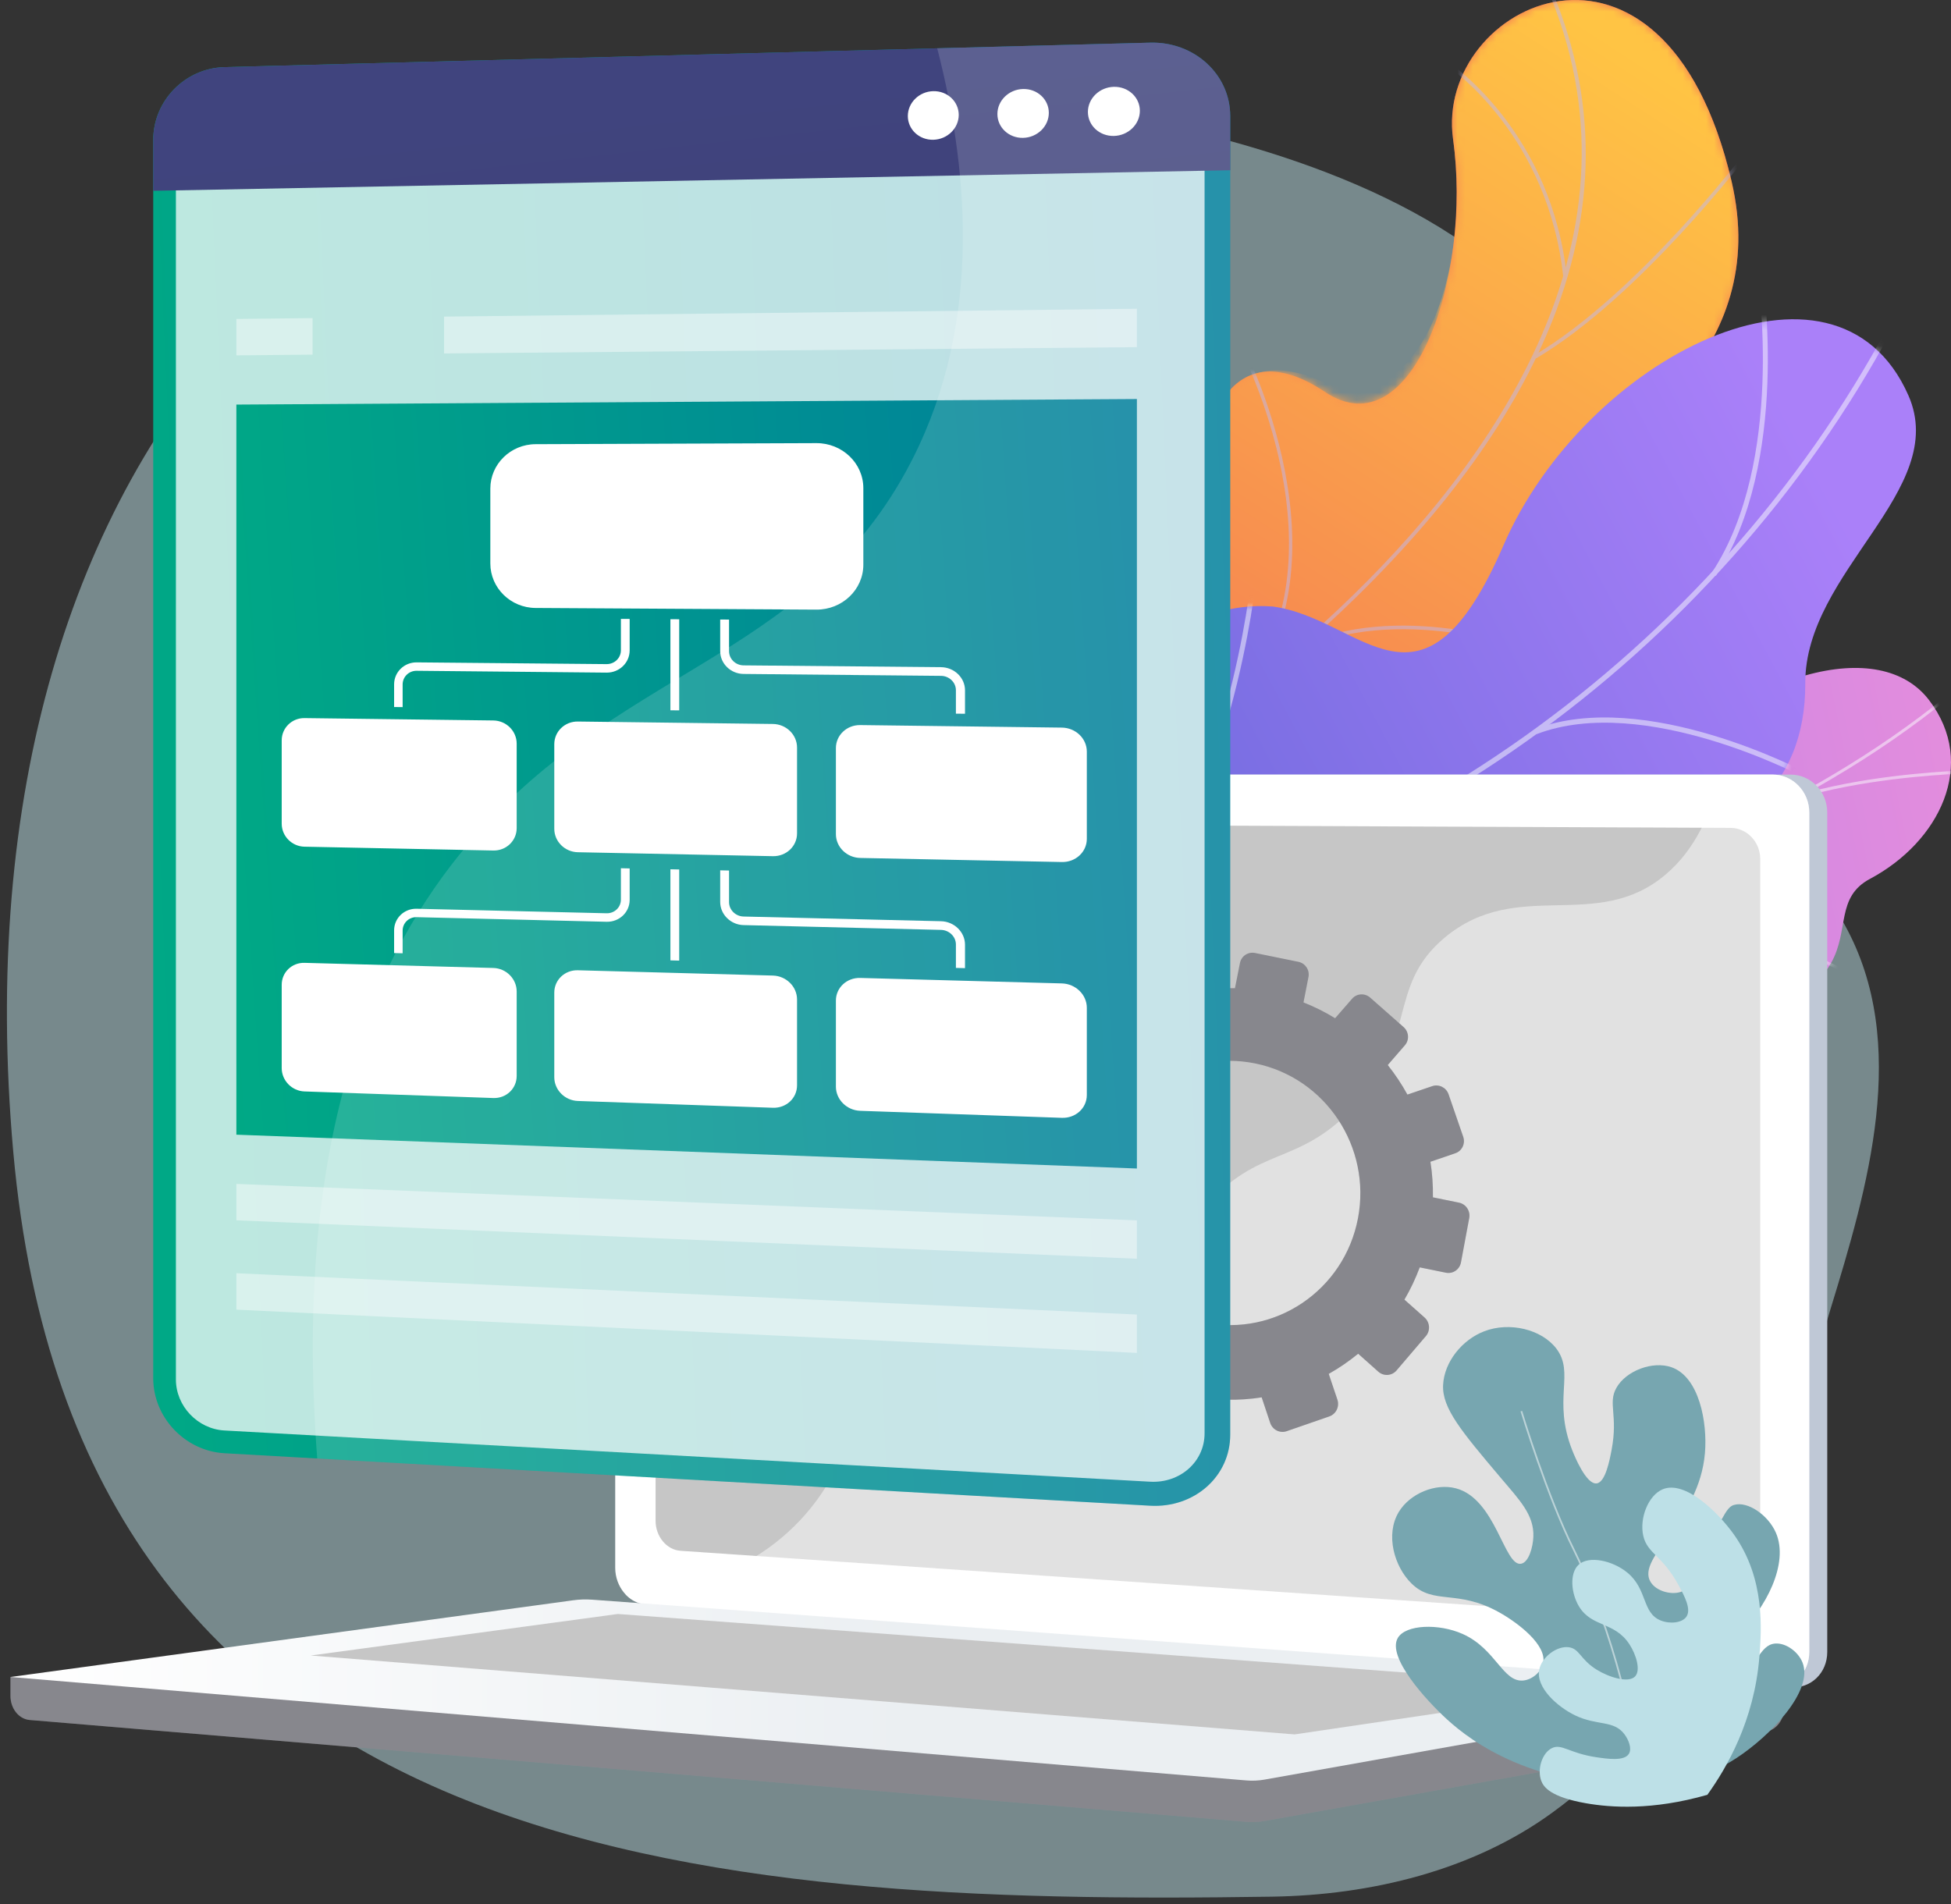
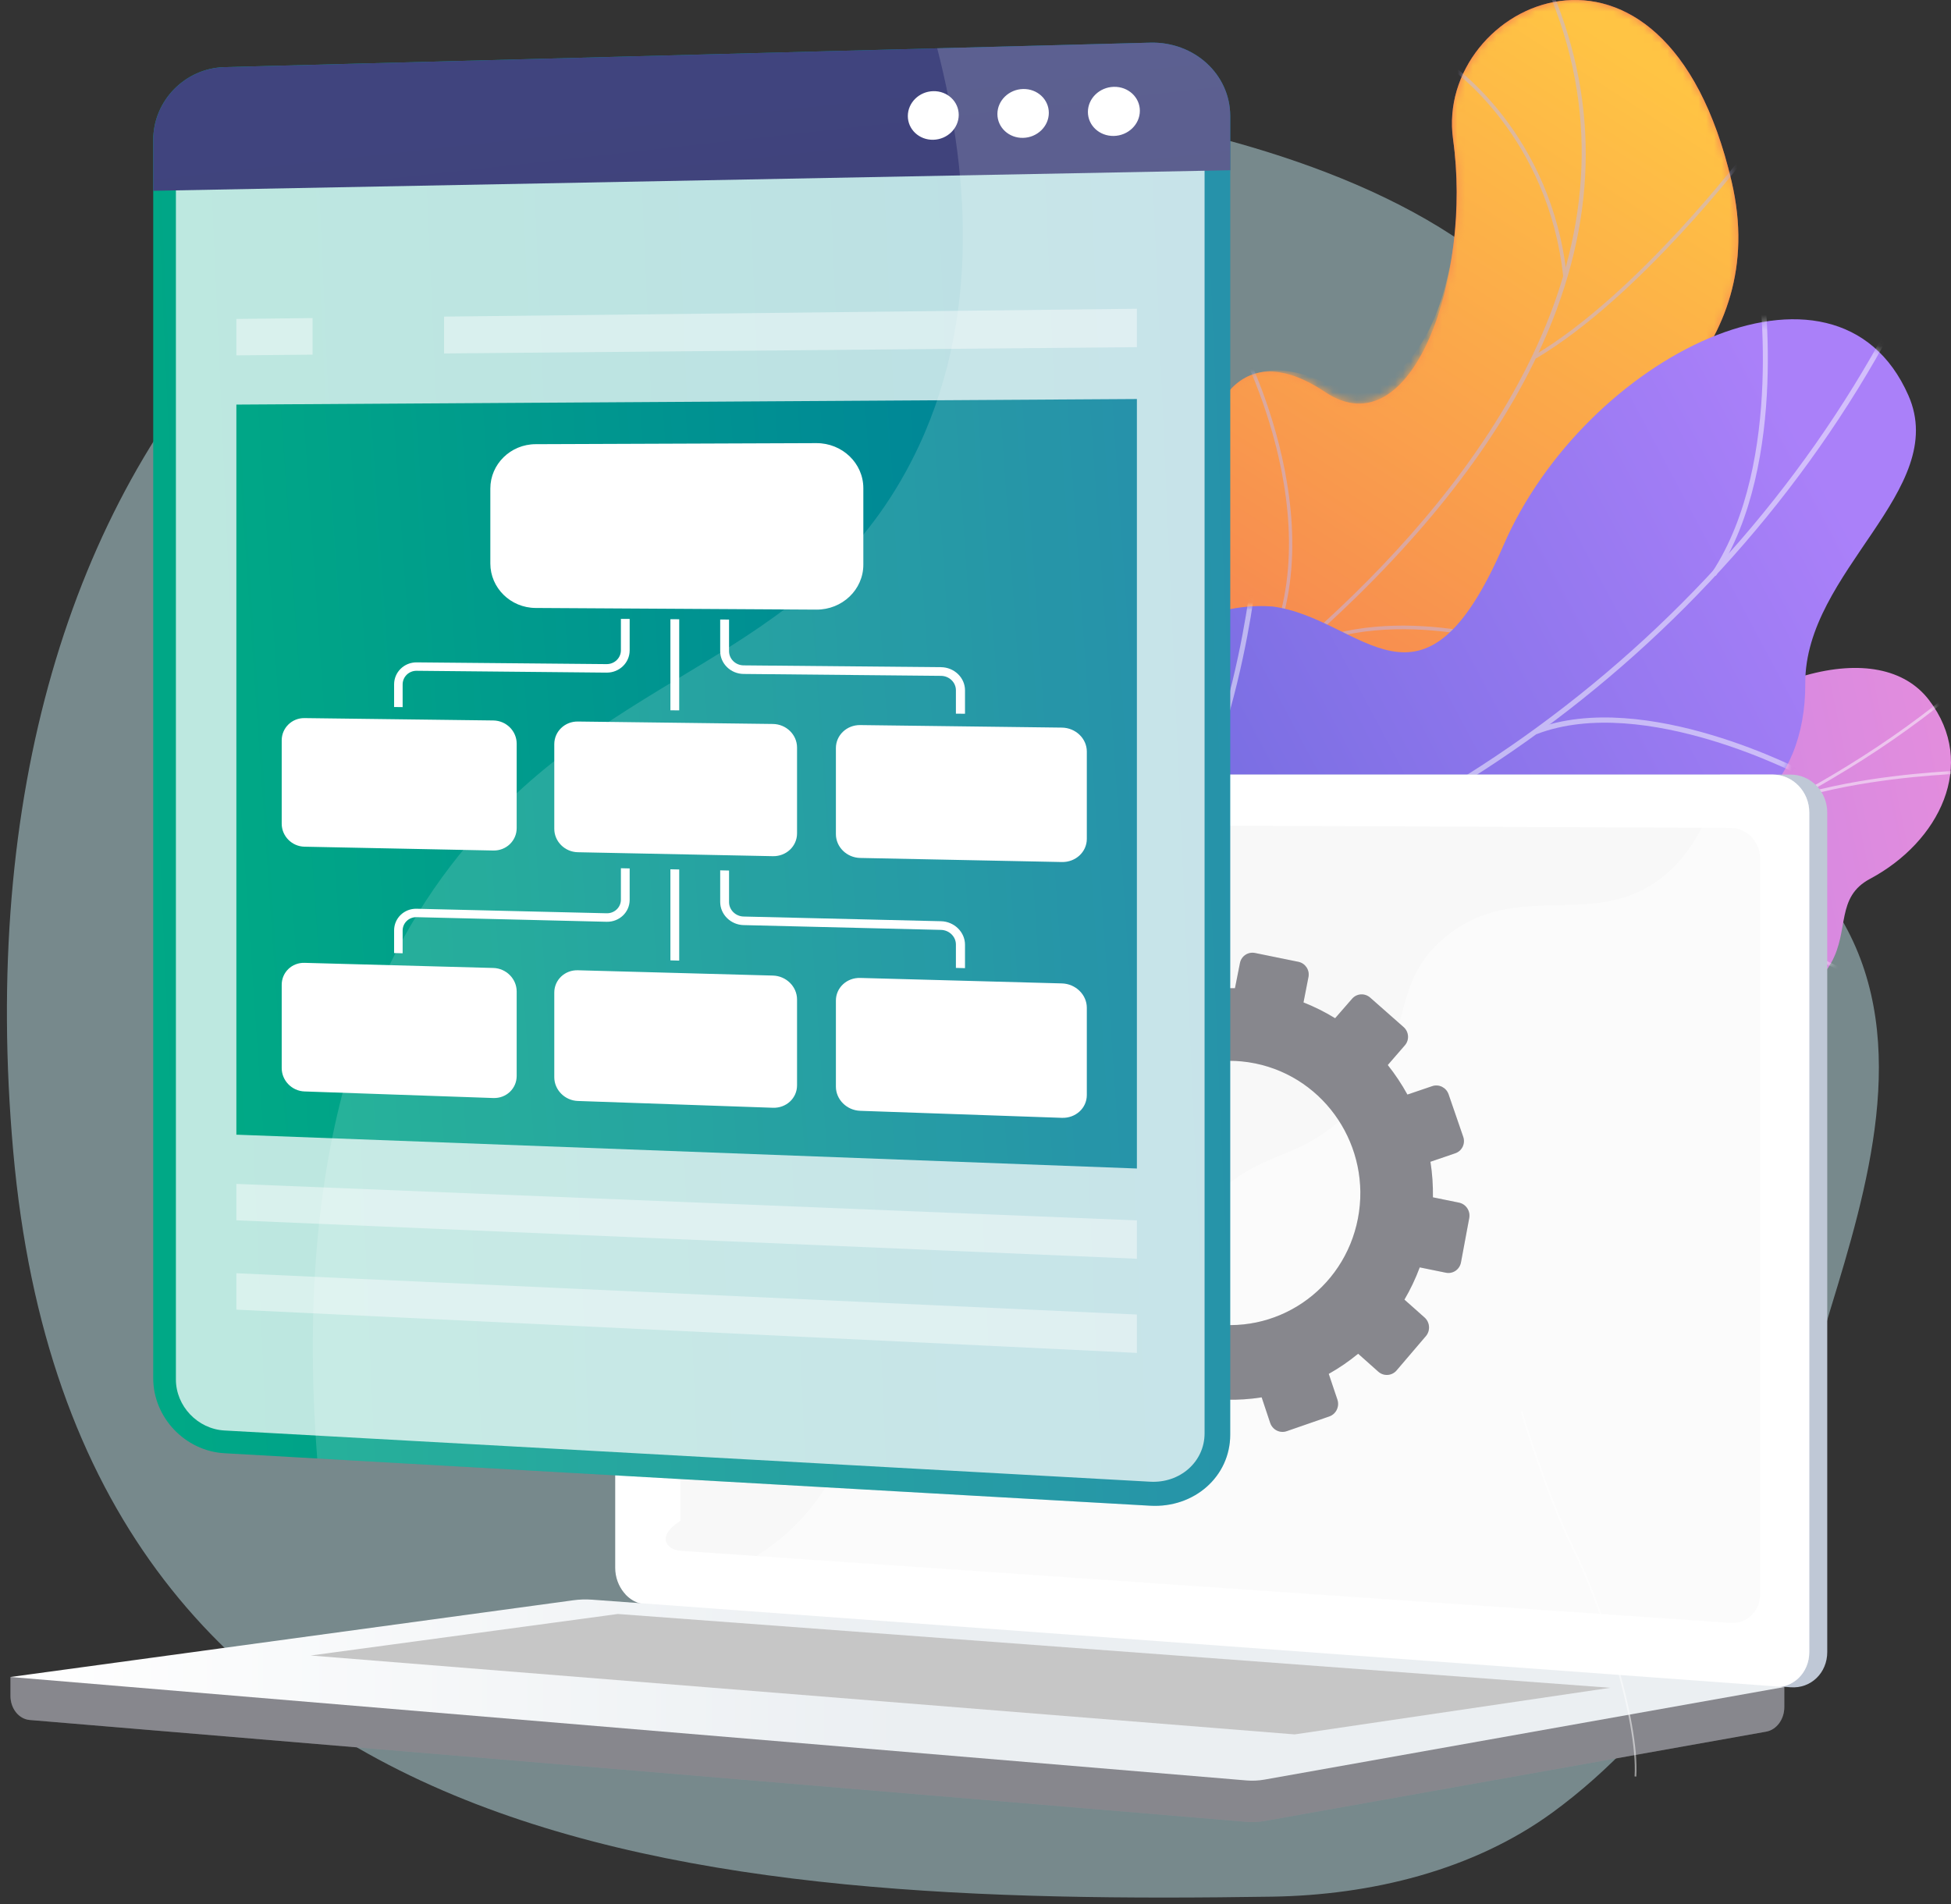
<svg xmlns="http://www.w3.org/2000/svg" width="251" height="245" viewBox="0 0 251 245" fill="none">
  <rect x="0" y="0" width="251" height="245" fill="#333333" stroke="none" />
  <path d="M126.184 12.549C126.184 12.549 208.242 17.53 206.22 63.922C205.64 77.222 208.953 90.534 218.709 100.458C224.834 106.689 233.009 111.23 237.312 118.972C245.818 134.277 240.218 152.993 235.527 168.339C230.865 183.593 227.818 199.63 218.725 213.206C213.753 220.629 207.04 227.884 199.681 233.238C189.472 240.667 176.362 243.837 163.639 244.032C90.579 245.148 9.874 239.994 1.702 148.15C-6.471 56.306 47.883 0.591 126.184 12.549Z" fill="#BDE0E7" fill-opacity="0.5" />
  <path d="M134.78 117.461L121.306 100.078C121.306 100.078 127.686 89.893 137.281 89.275C156.858 88.014 154.387 70.956 154.421 63.656C154.472 52.648 159.318 42.97 170.485 50.441C181.652 57.912 189.418 35.686 186.938 17.896C184.512 0.488 214.057 -13.871 222.769 23.325C227.972 45.539 208.598 56.446 200.124 64.279C191.65 72.113 201.374 86.21 186.688 90.189C174.144 93.588 161.412 91.441 159.334 102.222C157.256 113.004 150.406 119.262 134.78 117.461Z" fill="url(#paint0_linear_1928_4625)" />
  <mask id="mask0_1928_4625" style="mask-type:luminance" maskUnits="userSpaceOnUse" x="121" y="0" width="103" height="118">
    <path d="M134.78 117.461L121.306 100.078C121.306 100.078 127.686 89.893 137.281 89.275C156.858 88.014 154.387 70.956 154.421 63.656C154.472 52.648 159.318 42.97 170.485 50.441C181.652 57.912 189.418 35.686 186.938 17.896C184.512 0.488 214.057 -13.871 222.769 23.325C227.972 45.539 208.598 56.446 200.124 64.279C191.65 72.113 201.374 86.21 186.688 90.189C174.144 93.588 161.412 91.441 159.334 102.222C157.256 113.004 150.406 119.262 134.78 117.461Z" fill="white" />
  </mask>
  <g mask="url(#mask0_1928_4625)">
    <path d="M134.78 117.461L121.306 100.078C121.306 100.078 127.686 89.893 137.281 89.275C156.858 88.014 154.387 70.956 154.421 63.656C154.472 52.648 159.06 44.259 169.941 49.014C182.253 54.395 189.418 35.686 186.938 17.896C184.512 0.488 214.057 -13.871 222.769 23.325C227.972 45.539 208.598 56.446 200.124 64.279C191.65 72.113 201.374 86.21 186.688 90.189C174.144 93.588 161.412 91.441 159.334 102.222C157.256 113.004 150.406 119.262 134.78 117.461Z" fill="url(#paint1_linear_1928_4625)" />
  </g>
  <mask id="mask1_1928_4625" style="mask-type:luminance" maskUnits="userSpaceOnUse" x="121" y="0" width="103" height="118">
    <path d="M134.78 117.461L121.306 100.078C121.306 100.078 127.686 89.893 137.281 89.275C156.858 88.014 154.387 70.956 154.421 63.656C154.472 52.648 159.318 42.97 170.485 50.441C181.652 57.912 189.418 35.686 186.938 17.896C184.512 0.488 214.057 -13.871 222.769 23.325C227.972 45.539 208.598 56.446 200.124 64.279C191.65 72.113 201.374 86.21 186.688 90.189C174.144 93.588 161.412 91.441 159.334 102.222C157.256 113.004 150.406 119.262 134.78 117.461Z" fill="white" />
  </mask>
  <g mask="url(#mask1_1928_4625)">
    <g opacity="0.5">
      <path d="M127.336 111.188L127.122 110.776C127.377 110.643 152.893 97.304 174.2 76.453C193.83 57.243 213.801 27.542 197.466 -4.866L197.881 -5.075C205.152 9.351 205.958 24.449 200.277 39.799C195.739 52.062 187.072 64.507 174.519 76.791C153.161 97.689 127.591 111.055 127.336 111.188Z" fill="#BEB8F2" />
      <path d="M197.626 46.111L197.389 45.712C210.679 37.825 224.317 19.862 224.453 19.682L224.824 19.961C224.687 20.142 210.994 38.179 197.626 46.111Z" fill="#BEB8F2" />
      <path d="M201.131 35.78C199.252 17.461 186.613 8.782 186.485 8.696L186.744 8.311C186.873 8.397 199.691 17.189 201.593 35.733L201.131 35.78Z" fill="#BEB8F2" />
      <path d="M159.528 89.325C173.649 71.811 159.651 44.99 159.493 44.74L159.868 44.467C160.046 44.697 174.136 71.947 159.889 89.617L159.528 89.325Z" fill="#BEB8F2" />
      <path d="M166.947 83.756L166.743 83.338C179.643 77.038 196.627 83.163 196.798 83.225L196.637 83.661C196.469 83.599 179.667 77.543 166.947 83.756Z" fill="#BEB8F2" />
      <path d="M131.091 108.589C137.415 102.839 135.294 89.092 135.272 88.953L135.73 88.88C135.823 89.454 137.914 103.013 131.403 108.932L131.091 108.589Z" fill="#BEB8F2" />
      <path d="M137.175 105.511L136.957 105.101C142.918 101.919 154.952 105.331 158.906 106.452C159.465 106.61 159.948 106.747 160.038 106.754L160.007 107.218C159.879 107.209 159.558 107.119 158.78 106.898C154.87 105.79 142.972 102.417 137.175 105.511Z" fill="#BEB8F2" />
    </g>
  </g>
  <path d="M142.088 110.426C137.529 106.607 131.883 107.788 127.932 109.283C127.808 109.841 127.594 110.13 127.345 110.663C125.094 115.475 125.159 118.007 123.688 123.1C123.372 124.196 123.422 127.696 123.534 129.125L123.786 131.785C123.786 131.785 135.277 139.224 140.206 133.191C145.134 127.158 156.944 132.839 163.572 135.077C167.641 136.452 169.943 135.777 171.52 136.042C188.208 138.847 191.947 144.929 197.934 142.508C204.543 139.835 201.878 131.658 208.914 128.37C216.859 124.658 225.592 132.592 232.326 127.399C233.48 126.509 234.642 125.563 235.592 123.866C237.937 119.677 236.157 115.43 240.585 113.073C249.485 108.335 254.482 98.322 248.17 90.067C241.941 81.921 225.176 85.831 208.916 101.808C196.058 111.852 192.98 111.302 185.803 108.496C180.775 106.53 168.447 97.872 161.413 104.144C154.379 110.417 147.3 114.793 142.088 110.426Z" fill="url(#paint2_linear_1928_4625)" />
  <mask id="mask2_1928_4625" style="mask-type:luminance" maskUnits="userSpaceOnUse" x="123" y="85" width="129" height="52">
    <path d="M123.028 111.558L123.424 131.258C123.424 131.258 135.277 139.224 140.206 133.191C145.134 127.158 156.944 132.839 163.572 135.077C181.554 141.151 184.532 119.334 208.23 125.14C214.533 126.684 226.061 131.908 232.326 127.399C239.464 122.262 234.891 116.104 240.585 113.073C249.485 108.335 254.482 98.322 248.17 90.067C241.941 81.921 225.176 85.831 208.916 101.808C196.058 111.853 192.98 111.302 185.803 108.496C180.775 106.53 168.447 97.872 161.413 104.144C154.379 110.417 147.3 114.792 142.088 110.426C134.157 103.782 123.028 111.558 123.028 111.558Z" fill="white" />
  </mask>
  <g mask="url(#mask2_1928_4625)">
    <g opacity="0.5">
      <path d="M124.081 120.356L124.042 120.744C126.187 120.976 128.352 121.181 130.478 121.354C146.221 122.633 161.514 122.279 175.933 120.301C188.151 118.624 199.913 115.761 210.894 111.791C219.725 108.598 228.1 104.675 235.787 100.131C241.191 96.937 246.202 93.471 250.68 89.829C251.461 89.194 252.227 88.499 252.967 87.826C253.953 86.929 254.974 86.002 256.037 85.213L255.833 84.892C254.755 85.691 253.728 86.625 252.735 87.527C251.998 88.197 251.236 88.889 250.464 89.517C246 93.147 241.004 96.603 235.615 99.789C227.947 104.322 219.591 108.235 210.781 111.421C199.823 115.383 188.084 118.24 175.889 119.913C161.495 121.888 146.226 122.242 130.508 120.965C128.384 120.792 126.222 120.587 124.081 120.356Z" fill="#FCFDFE" />
      <path d="M197.242 115.656L197.317 116.038C212.515 112.461 236.486 124.785 236.727 124.91L236.885 124.558C236.644 124.432 212.562 112.051 197.242 115.656Z" fill="#FCFDFE" />
      <path d="M153.939 121.642L153.972 122.031C164.556 120.904 176.443 102.9 176.562 102.718L176.266 102.494C176.149 102.674 164.358 120.532 153.939 121.642Z" fill="#FCFDFE" />
      <path d="M147.886 121.722L147.855 122.111C154.768 122.705 163.876 127.504 173.503 135.625C173.987 136.033 173.987 136.033 174.055 136.04L174.091 135.651L174.073 135.845L174.157 135.672C174.122 135.649 173.939 135.495 173.727 135.316C164.045 127.149 154.868 122.321 147.886 121.722Z" fill="#FCFDFE" />
-       <path d="M128 120.72L128.073 121.101C135.556 119.375 140.731 108.451 140.783 108.341L140.46 108.167C140.409 108.276 135.312 119.032 128 120.72Z" fill="#FCFDFE" />
      <path d="M123.928 120.925C129.468 123.8 134.413 128.492 139.046 135.269L139.338 135.035C134.669 128.207 129.68 123.476 124.087 120.572L123.928 120.925Z" fill="#FCFDFE" />
      <path d="M231.048 102.386L231.142 102.762C239.493 100.266 248.788 99.73 251.843 99.553C252.583 99.511 252.843 99.495 252.933 99.472L252.853 99.092C252.784 99.108 252.361 99.132 251.826 99.163C248.762 99.34 239.436 99.878 231.048 102.386Z" fill="#FCFDFE" />
      <path d="M218.013 108.608L218.207 108.937C225.067 104.215 228.594 87.096 228.74 86.37L228.387 86.289C228.351 86.465 224.745 103.975 218.013 108.608Z" fill="#FCFDFE" />
    </g>
  </g>
  <path d="M123.562 109.761C123.654 111.109 111.35 115.827 119.964 120.229C122.116 121.328 129.69 122.876 129.47 132.808C129.427 134.736 129.385 136.664 129.342 138.592C133.568 140.497 137.905 141.51 139.897 135.767C142.992 126.849 158.124 127.714 163.329 130.594C169.772 134.158 184.933 142.131 189.922 128.425C194.075 117.016 194.548 108.737 208.773 108.939C222.998 109.141 232.314 101.582 232.253 87.906C232.188 73.514 250.875 63.059 245.525 50.888C236.202 29.681 203.893 45.967 193.413 70.192C182.932 94.416 175.287 79.539 163.723 78.035C162.641 77.956 160.959 77.917 158.964 78.249C146.683 80.288 143.864 92.822 133.416 101.3C119.167 112.863 123.406 107.491 123.562 109.761Z" fill="url(#paint3_linear_1928_4625)" />
  <mask id="mask3_1928_4625" style="mask-type:luminance" maskUnits="userSpaceOnUse" x="126" y="41" width="121" height="99">
    <path d="M127.562 106.049L126 137.285C130.085 139.369 137.672 142.181 139.897 135.767C142.992 126.849 158.124 127.714 163.329 130.594C169.772 134.158 184.933 142.131 189.922 128.425C194.075 117.015 194.548 108.737 208.773 108.939C222.998 109.141 232.314 101.581 232.253 87.906C232.189 73.514 250.875 63.059 245.525 50.888C236.202 29.681 203.893 45.967 193.413 70.191C182.932 94.416 175.287 79.539 163.723 78.035C147.935 75.981 150.017 98.9 143.45 104.442C138.302 108.787 131.62 107.433 127.562 106.049Z" fill="white" />
  </mask>
  <g mask="url(#mask3_1928_4625)">
    <g opacity="0.5">
      <path d="M131.466 121.051L131.556 121.723C177.885 115.075 220.784 84.617 243.513 42.235L242.956 41.898C220.323 84.1 177.603 114.43 131.466 121.051Z" fill="#FCFDFE" />
      <path d="M156.416 115.132L156.38 115.809C174.74 117.06 188.151 134.679 188.284 134.857L188.784 134.438C188.65 134.257 175.067 116.403 156.416 115.132Z" fill="#FCFDFE" />
      <path d="M139.956 119.581L140.227 120.198C157.116 111.955 161.375 76.299 161.416 75.94L160.78 75.853C160.74 76.209 156.524 111.495 139.956 119.581Z" fill="#FCFDFE" />
      <path d="M197.491 93.81L197.711 94.448C211.595 89.148 231.934 99.932 232.138 100.041L232.425 99.437C232.219 99.326 211.631 88.412 197.491 93.81Z" fill="#FCFDFE" />
      <path d="M220.221 73.694L220.747 74.086C230.379 59.507 226.786 35.665 226.748 35.426L226.116 35.532C226.154 35.768 229.704 59.343 220.221 73.694Z" fill="#FCFDFE" />
    </g>
  </g>
  <path d="M1.347 215.768L229.555 213.795V219.631C229.555 221.216 228.56 222.563 227.212 222.803L162.681 234.296C161.915 234.432 161.139 234.469 160.366 234.404L3.827 221.3C2.429 221.183 1.347 219.832 1.347 218.204V215.768Z" fill="#A9A9B0" />
  <path d="M1.347 215.768L229.555 213.795V219.631C229.555 221.216 228.56 222.563 227.212 222.803L162.681 234.296C161.915 234.432 161.139 234.469 160.366 234.404L3.827 221.3C2.429 221.183 1.347 219.832 1.347 218.204V215.768Z" fill="black" fill-opacity="0.2" />
  <path d="M85.328 206.414L230.373 217.091C232.968 217.282 235.079 215.252 235.079 212.556V104.546C235.079 101.85 232.969 99.664 230.373 99.664H85.328C83.19 99.664 81.461 101.64 81.461 104.077V201.716C81.461 204.153 83.19 206.256 85.328 206.414Z" fill="#BFC8D6" />
  <path d="M83.015 206.414L228.06 217.091C230.655 217.282 232.766 215.252 232.766 212.556V104.546C232.766 101.85 230.655 99.664 228.06 99.664H83.015C80.877 99.664 79.148 101.64 79.148 104.077V201.716C79.148 204.153 80.877 206.256 83.015 206.414Z" fill="white" />
-   <path d="M87.534 199.529L222.628 208.804C224.74 208.949 226.456 207.283 226.456 205.082V110.519C226.456 108.318 224.74 106.526 222.628 106.517L87.534 105.935C85.77 105.927 84.343 107.546 84.343 109.551V195.681C84.343 197.685 85.77 199.408 87.534 199.529Z" fill="#F8F8F8" />
-   <path d="M87.534 199.529L222.628 208.804C224.74 208.949 226.456 207.283 226.456 205.082V110.519C226.456 108.318 224.74 106.526 222.628 106.517L87.534 105.935C85.77 105.927 84.343 107.546 84.343 109.551V195.681C84.343 197.685 85.77 199.408 87.534 199.529Z" fill="black" fill-opacity="0.2" />
+   <path d="M87.534 199.529L222.628 208.804C224.74 208.949 226.456 207.283 226.456 205.082V110.519C226.456 108.318 224.74 106.526 222.628 106.517L87.534 105.935V195.681C84.343 197.685 85.77 199.408 87.534 199.529Z" fill="#F8F8F8" />
  <path d="M150.415 102.618C150.415 103.621 151.162 104.437 152.084 104.44C153.007 104.443 153.756 103.63 153.756 102.624C153.756 101.618 153.007 100.802 152.084 100.802C151.162 100.801 150.415 101.614 150.415 102.618Z" fill="white" />
  <path opacity="0.48" d="M228.06 217.091L83.749 206.468L83.015 206.414C82.034 206.342 81.142 205.857 80.46 205.121C90.845 204.553 97.295 200.867 101.456 197.059C109.812 189.412 108.363 181.871 117.374 176.843C128.612 170.572 137.449 178.518 145.978 170.678C151.148 165.925 148.61 162.38 154.972 155.277C162.019 147.409 166.606 150.054 173.688 142.973C182.642 134.02 178.164 127.054 185.877 120.626C195.234 112.828 205.325 120.045 214.232 112.566C218.074 109.341 220.182 104.651 221.283 99.664H228.06C230.655 99.664 232.766 101.85 232.766 104.546V212.556C232.766 215.252 230.656 217.282 228.06 217.091Z" fill="white" />
  <path d="M76.181 205.821L229.555 217.06L162.681 228.971C161.915 229.107 161.139 229.143 160.366 229.079L1.347 215.767L73.741 205.898C74.551 205.787 75.368 205.762 76.181 205.821Z" fill="url(#paint4_linear_1928_4625)" />
  <path d="M207.176 217.157L79.487 207.661L39.969 213.005L166.557 223.156L207.176 217.157Z" fill="#F8F8F8" />
  <path d="M207.176 217.157L79.487 207.661L39.969 213.005L166.557 223.156L207.176 217.157Z" fill="black" fill-opacity="0.2" />
  <path d="M168.338 125.7L167.698 128.976C169.125 129.541 170.486 130.219 171.766 131.008L173.951 128.499C174.547 127.814 175.587 127.75 176.274 128.355L180.575 132.146C181.263 132.752 181.339 133.801 180.744 134.488L178.54 137.032C179.487 138.224 180.334 139.494 181.068 140.832L184.26 139.747C185.121 139.454 186.062 139.924 186.363 140.797L188.246 146.263C188.548 147.139 188.094 148.088 187.231 148.383L184.028 149.478C184.266 150.973 184.372 152.503 184.349 154.052L187.7 154.736C188.6 154.919 189.192 155.806 189.022 156.717L187.957 162.428C187.786 163.343 186.916 163.936 186.014 163.752L182.653 163.067C182.11 164.52 181.453 165.908 180.684 167.214L183.269 169.511C183.966 170.13 184.043 171.204 183.442 171.909L179.672 176.325C179.068 177.033 178.012 177.103 177.315 176.48L174.73 174.177C173.546 175.151 172.279 176.017 170.945 176.769L172.057 180.074C172.358 180.969 171.893 181.94 171.018 182.244L165.539 184.142C164.662 184.446 163.708 183.965 163.409 183.068L162.315 179.789C160.812 180.028 159.275 180.128 157.719 180.094L157.056 183.489C156.875 184.418 155.99 185.022 155.08 184.836L149.388 183.675C148.478 183.49 147.889 182.586 148.074 181.657L148.741 178.291C147.282 177.718 145.893 177.026 144.587 176.219L142.37 178.778C141.754 179.488 140.692 179.558 139.998 178.934L135.66 175.033C134.967 174.41 134.906 173.331 135.522 172.623L137.732 170.086C136.768 168.859 135.913 167.548 135.176 166.17L132.029 167.245C131.15 167.546 130.202 167.068 129.912 166.178L128.104 160.624C127.816 159.737 128.294 158.777 129.171 158.479L132.287 157.419C132.064 155.888 131.981 154.324 132.03 152.743L128.816 152.087C127.914 151.903 127.335 151.015 127.524 150.103L128.702 144.416C128.89 143.508 129.771 142.922 130.671 143.105L133.876 143.759C134.45 142.296 135.139 140.903 135.941 139.597L133.507 137.427C132.822 136.817 132.762 135.762 133.372 135.073L137.178 130.766C137.786 130.079 138.832 130.014 139.516 130.622L141.966 132.799C143.166 131.844 144.445 130.995 145.79 130.266L144.75 127.148C144.461 126.28 144.927 125.342 145.792 125.052L151.195 123.241C152.058 122.952 152.993 123.418 153.285 124.284L154.336 127.409C155.823 127.189 157.342 127.103 158.88 127.15L159.524 123.902C159.701 123.008 160.567 122.432 161.46 122.614L167.038 123.751C167.931 123.933 168.512 124.805 168.338 125.7ZM174.704 156.758C176.459 147.573 170.539 138.671 161.489 136.825C152.44 134.98 143.608 140.873 141.753 150.039C139.887 159.259 145.783 168.288 154.932 170.154C164.081 172.019 172.937 165.999 174.704 156.758Z" fill="#A9A9B0" />
  <path d="M168.338 125.7L167.698 128.976C169.125 129.541 170.486 130.219 171.766 131.008L173.951 128.499C174.547 127.814 175.587 127.75 176.274 128.355L180.575 132.146C181.263 132.752 181.339 133.801 180.744 134.488L178.54 137.032C179.487 138.224 180.334 139.494 181.068 140.832L184.26 139.747C185.121 139.454 186.062 139.924 186.363 140.797L188.246 146.263C188.548 147.139 188.094 148.088 187.231 148.383L184.028 149.478C184.266 150.973 184.372 152.503 184.349 154.052L187.7 154.736C188.6 154.919 189.192 155.806 189.022 156.717L187.957 162.428C187.786 163.343 186.916 163.936 186.014 163.752L182.653 163.067C182.11 164.52 181.453 165.908 180.684 167.214L183.269 169.511C183.966 170.13 184.043 171.204 183.442 171.909L179.672 176.325C179.068 177.033 178.012 177.103 177.315 176.48L174.73 174.177C173.546 175.151 172.279 176.017 170.945 176.769L172.057 180.074C172.358 180.969 171.893 181.94 171.018 182.244L165.539 184.142C164.662 184.446 163.708 183.965 163.409 183.068L162.315 179.789C160.812 180.028 159.275 180.128 157.719 180.094L157.056 183.489C156.875 184.418 155.99 185.022 155.08 184.836L149.388 183.675C148.478 183.49 147.889 182.586 148.074 181.657L148.741 178.291C147.282 177.718 145.893 177.026 144.587 176.219L142.37 178.778C141.754 179.488 140.692 179.558 139.998 178.934L135.66 175.033C134.967 174.41 134.906 173.331 135.522 172.623L137.732 170.086C136.768 168.859 135.913 167.548 135.176 166.17L132.029 167.245C131.15 167.546 130.202 167.068 129.912 166.178L128.104 160.624C127.816 159.737 128.294 158.777 129.171 158.479L132.287 157.419C132.064 155.888 131.981 154.324 132.03 152.743L128.816 152.087C127.914 151.903 127.335 151.015 127.524 150.103L128.702 144.416C128.89 143.508 129.771 142.922 130.671 143.105L133.876 143.759C134.45 142.296 135.139 140.903 135.941 139.597L133.507 137.427C132.822 136.817 132.762 135.762 133.372 135.073L137.178 130.766C137.786 130.079 138.832 130.014 139.516 130.622L141.966 132.799C143.166 131.844 144.445 130.995 145.79 130.266L144.75 127.148C144.461 126.28 144.927 125.342 145.792 125.052L151.195 123.241C152.058 122.952 152.993 123.418 153.285 124.284L154.336 127.409C155.823 127.189 157.342 127.103 158.88 127.15L159.524 123.902C159.701 123.008 160.567 122.432 161.46 122.614L167.038 123.751C167.931 123.933 168.512 124.805 168.338 125.7ZM174.704 156.758C176.459 147.573 170.539 138.671 161.489 136.825C152.44 134.98 143.608 140.873 141.753 150.039C139.887 159.259 145.783 168.288 154.932 170.154C164.081 172.019 172.937 165.999 174.704 156.758Z" fill="black" fill-opacity="0.2" />
-   <path d="M211.978 229.975C215.235 229.717 219.401 228.812 223.4 226.198C227.727 223.369 233.362 217.556 231.891 213.893C231.342 212.525 229.761 211.354 228.371 211.466C226.318 211.631 226.079 214.483 222.514 217.585C221.855 218.158 218.448 221.122 216.754 220.123C215.912 219.627 215.663 218.251 215.801 217.205C216.202 214.146 219.937 213.676 223.527 210.365C227.167 207.008 230.201 201.152 228.467 197.193C227.47 194.918 224.834 193.121 223.101 193.626C222.36 193.842 221.89 194.447 219.642 199.305C217.796 203.292 217.386 204.454 216.196 204.832C214.971 205.221 213.067 204.733 212.343 203.527C210.458 200.384 218.605 195.744 219.345 186.949C219.676 183.008 218.61 177.166 215.041 175.914C212.628 175.068 209.19 176.36 207.948 178.574C206.828 180.569 208.188 182.071 207.334 186.553C207.075 187.914 206.541 190.713 205.415 190.86C204.092 191.032 202.613 187.463 202.271 186.594C199.697 180.05 202.649 176.684 200.222 173.508C198.329 171.03 194.211 170.035 190.949 171.287C188.094 172.382 185.81 175.229 185.658 178.18C185.502 181.182 188.027 184.17 193.078 190.148C195.472 192.982 197.378 194.898 197.27 197.715C197.217 199.088 196.672 201.02 195.688 201.197C193.517 201.586 192.448 192.843 187.303 191.493C184.669 190.802 181.396 192.16 179.957 194.534C178.195 197.443 179.376 201.567 181.59 203.735C184.478 206.563 187.44 204.414 192.876 207.452C195.287 208.8 199.076 211.667 198.521 214.038C198.279 215.071 197.197 216.082 196.01 216.217C193.348 216.519 192.469 212.156 188.189 210.239C185.106 208.857 180.842 209.006 179.83 210.745C178.4 213.2 183.478 218.773 186.178 221.236C189.441 224.213 197.138 229.858 211.978 229.975Z" fill="#77A6B0" />
  <path opacity="0.5" d="M210.516 228.577C210.946 221.28 206.113 206.418 202.597 199.392C199.156 192.517 195.865 181.641 195.832 181.532L195.618 181.597C195.651 181.706 198.948 192.601 202.397 199.493C205.902 206.497 210.721 221.304 210.293 228.563L210.516 228.577Z" fill="white" />
-   <path d="M219.654 230.927C222.106 227.522 225.703 221.379 226.348 213.161C226.614 209.775 227.133 203.16 223.087 197.455C221.07 194.611 216.793 190.406 213.904 191.619C212.044 192.399 210.89 195.369 211.415 197.626C211.944 199.903 213.868 200.114 215.963 203.978C216.739 205.407 217.625 207.085 216.944 208.033C216.376 208.825 214.814 208.969 213.644 208.494C211.225 207.514 211.981 204.503 209.367 202.343C207.508 200.808 204.409 200.086 203.072 201.344C201.911 202.436 202.113 204.987 203.139 206.687C204.782 209.411 207.728 208.612 209.648 211.589C210.5 212.909 211.106 214.904 210.36 215.693C209.511 216.592 207.01 215.815 205.407 214.821C203.291 213.509 203.213 212.114 201.819 211.939C200.265 211.744 198.322 213.224 198.018 214.862C197.592 217.155 200.406 219.629 202.635 220.704C205.487 222.08 207.607 221.272 209 223.152C209.512 223.842 209.98 224.968 209.561 225.651C208.962 226.626 206.8 226.304 205.365 226.091C201.871 225.571 200.909 224.303 199.657 224.919C198.389 225.542 197.735 227.648 198.283 229.125C198.588 229.945 199.503 231.217 204.038 232.013C207.213 232.57 212.546 232.962 219.654 230.927Z" fill="#BDE0E7" />
  <path d="M28.876 8.637L147.969 5.49C153.646 5.34 158.27 9.568 158.27 14.935V184.598C158.27 189.965 153.647 194.053 147.969 193.731L28.876 186.978C23.805 186.691 19.712 182.373 19.712 177.333V18.004C19.712 12.964 23.805 8.771 28.876 8.637Z" fill="url(#paint5_linear_1928_4625)" />
  <path opacity="0.74" d="M147.969 190.642C151.825 190.856 154.971 188.067 154.971 184.425V15.008C154.971 11.366 151.825 8.482 147.969 8.579L28.876 11.563C25.427 11.649 22.63 14.509 22.63 17.939V177.486C22.63 180.916 25.427 183.861 28.876 184.052L147.969 190.642Z" fill="white" />
  <path d="M28.876 8.637L147.969 5.49C153.646 5.34 158.27 9.568 158.27 14.935V21.905L19.712 24.55V18.004C19.712 12.964 23.805 8.771 28.876 8.637Z" fill="url(#paint6_linear_1928_4625)" />
  <path d="M139.961 14.406C139.961 16.149 141.454 17.529 143.298 17.491C145.145 17.451 146.645 16.003 146.645 14.256C146.645 12.508 145.145 11.128 143.298 11.172C141.454 11.216 139.961 12.664 139.961 14.406Z" fill="white" />
  <path d="M128.318 14.67C128.318 16.403 129.795 17.777 131.62 17.738C133.449 17.699 134.933 16.259 134.933 14.52C134.933 12.782 133.449 11.408 131.62 11.452C129.795 11.496 128.318 12.937 128.318 14.67Z" fill="white" />
  <path d="M116.794 14.93C116.794 16.654 118.257 18.021 120.063 17.983C121.873 17.945 123.342 16.512 123.342 14.782C123.342 13.053 121.873 11.686 120.063 11.729C118.257 11.773 116.794 13.206 116.794 14.93Z" fill="white" />
  <path d="M30.409 145.992L146.264 150.345V51.339L30.409 52.055V145.992Z" fill="url(#paint7_linear_1928_4625)" />
  <path opacity="0.42" d="M30.409 157.009L146.264 161.957V157.019L30.409 152.324V157.009Z" fill="white" />
  <path opacity="0.42" d="M30.409 168.504L146.264 174.071V169.133L30.409 163.818V168.504Z" fill="white" />
  <g opacity="0.42">
    <path d="M57.13 40.735L146.264 39.727V44.665L57.13 45.478V40.735Z" fill="white" />
    <path d="M40.214 40.926V45.632L30.409 45.722V41.037L40.214 40.926Z" fill="white" />
  </g>
  <g opacity="0.15">
    <path d="M59.994 108.88C79.097 86.045 103.13 85.11 116.545 60.669C126.271 42.95 124.891 22.946 120.574 6.214L147.97 5.49C153.647 5.34 158.27 9.568 158.27 14.935V184.598C158.27 189.965 153.647 194.053 147.97 193.731L40.811 187.655C37.536 145.037 48.926 122.11 59.994 108.88Z" fill="white" />
  </g>
  <path d="M68.904 57.15L105.021 57.015C108.358 57.002 111.07 59.596 111.07 62.809V72.655C111.07 75.868 108.358 78.456 105.021 78.436L68.904 78.223C65.685 78.204 63.082 75.641 63.082 72.497V62.863C63.082 59.72 65.685 57.162 68.904 57.15Z" fill="white" />
  <path d="M110.666 93.291L136.612 93.617C138.383 93.639 139.821 95.019 139.821 96.7V107.934C139.821 109.615 138.383 110.947 136.612 110.912L110.666 110.387C108.939 110.352 107.54 108.981 107.54 107.325V96.251C107.54 94.594 108.939 93.27 110.666 93.291Z" fill="white" />
  <path d="M74.336 92.834L99.437 93.149C101.15 93.171 102.541 94.528 102.541 96.18V107.23C102.541 108.882 101.15 110.193 99.437 110.159L74.336 109.651C72.664 109.617 71.31 108.269 71.31 106.64V95.746C71.311 94.117 72.664 92.813 74.336 92.834Z" fill="white" />
  <path d="M39.171 92.393L63.468 92.698C65.126 92.719 66.472 94.053 66.472 95.679V106.549C66.472 108.174 65.126 109.465 63.468 109.431L39.171 108.939C37.552 108.907 36.242 107.581 36.242 105.978V95.259C36.242 93.656 37.552 92.373 39.171 92.393Z" fill="white" />
  <path d="M86.249 91.388L87.382 91.401V79.676L86.249 79.669V91.388Z" fill="white" />
  <path d="M122.979 91.822L124.15 91.835V88.817C124.15 87.192 122.765 85.858 121.064 85.842L95.662 85.609C94.632 85.6 93.794 84.783 93.794 83.788V79.717L92.654 79.71V83.778C92.654 85.38 94.002 86.697 95.662 86.713L121.064 86.958C122.119 86.968 122.979 87.797 122.979 88.805V91.822Z" fill="white" />
  <path d="M50.703 90.967L51.8 90.98V88.059C51.8 87.083 52.607 86.296 53.599 86.306L78.038 86.542C79.674 86.558 81.007 85.275 81.007 83.681V79.634L79.88 79.627V83.672C79.88 84.66 79.053 85.457 78.038 85.448L53.599 85.224C52.001 85.209 50.703 86.476 50.703 88.047V90.967Z" fill="white" />
  <path d="M110.666 125.825L136.612 126.53C138.383 126.578 139.821 127.979 139.821 129.66V140.894C139.821 142.575 138.383 143.887 136.612 143.825L110.666 142.921C108.939 142.861 107.54 141.469 107.54 139.813V128.739C107.54 127.083 108.939 125.778 110.666 125.825Z" fill="white" />
  <path d="M74.336 124.838L99.437 125.52C101.15 125.567 102.541 126.944 102.541 128.596V139.645C102.541 141.298 101.15 142.589 99.437 142.529L74.336 141.655C72.664 141.596 71.31 140.229 71.31 138.599V127.706C71.311 126.077 72.664 124.793 74.336 124.838Z" fill="white" />
  <path d="M39.171 123.883L63.468 124.543C65.126 124.588 66.472 125.942 66.472 127.568V138.437C66.472 140.063 65.126 141.334 63.468 141.276L39.171 140.429C37.552 140.373 36.242 139.028 36.242 137.425V126.706C36.242 125.103 37.552 123.839 39.171 123.883Z" fill="white" />
  <path d="M86.249 123.565L87.382 123.595V111.87L86.249 111.846V123.565Z" fill="white" />
  <path d="M122.979 124.535L124.15 124.566V121.548C124.15 119.923 122.765 118.568 121.064 118.528L95.662 117.924C94.632 117.899 93.794 117.07 93.794 116.075V112.005L92.654 111.98V116.049C92.654 117.651 94.002 118.987 95.662 119.027L121.064 119.644C122.119 119.669 122.979 120.51 122.979 121.518V124.535Z" fill="white" />
  <path d="M50.703 122.624L51.8 122.653V119.732C51.8 118.756 52.607 117.982 53.599 118.006L78.038 118.599C79.674 118.639 81.007 117.375 81.007 115.781V111.735L79.88 111.711V115.756C79.88 116.744 79.053 117.529 78.038 117.505L53.599 116.924C52.001 116.886 50.703 118.133 50.703 119.705V122.624Z" fill="white" />
  <defs>
    <linearGradient id="paint0_linear_1928_4625" x1="164.721" y1="121.654" x2="182.18" y2="-3.004" gradientUnits="userSpaceOnUse">
      <stop stop-color="#FFC444" />
      <stop offset="0.996" stop-color="#F36F56" />
    </linearGradient>
    <linearGradient id="paint1_linear_1928_4625" x1="212.112" y1="8.278" x2="140.576" y2="119.118" gradientUnits="userSpaceOnUse">
      <stop stop-color="#FFC444" />
      <stop offset="0.996" stop-color="#F36F56" />
    </linearGradient>
    <linearGradient id="paint2_linear_1928_4625" x1="254.073" y1="106.752" x2="102.237" y2="137.855" gradientUnits="userSpaceOnUse">
      <stop offset="0.004" stop-color="#E38DDD" />
      <stop offset="1" stop-color="#9571F6" />
    </linearGradient>
    <linearGradient id="paint3_linear_1928_4625" x1="238.927" y1="69.644" x2="122.931" y2="131.417" gradientUnits="userSpaceOnUse">
      <stop stop-color="#AA80F9" />
      <stop offset="0.996" stop-color="#6165D7" />
    </linearGradient>
    <linearGradient id="paint4_linear_1928_4625" x1="229.555" y1="217.45" x2="1.347" y2="217.45" gradientUnits="userSpaceOnUse">
      <stop offset="0.494" stop-color="#EBEFF2" />
      <stop offset="1" stop-color="white" />
    </linearGradient>
    <linearGradient id="paint5_linear_1928_4625" x1="147.454" y1="-194.543" x2="-104.686" y2="-183.541" gradientUnits="userSpaceOnUse">
      <stop stop-color="#007F9B" />
      <stop offset="1" stop-color="#00C875" />
    </linearGradient>
    <linearGradient id="paint6_linear_1928_4625" x1="88.235" y1="12.658" x2="100.314" y2="121.833" gradientUnits="userSpaceOnUse">
      <stop stop-color="#40447E" />
      <stop offset="0.996" stop-color="#3C3B6B" />
    </linearGradient>
    <linearGradient id="paint7_linear_1928_4625" x1="137.22" y1="-53.855" x2="-72.996" y2="-39.272" gradientUnits="userSpaceOnUse">
      <stop stop-color="#007F9B" />
      <stop offset="1" stop-color="#00C875" />
    </linearGradient>
  </defs>
</svg>